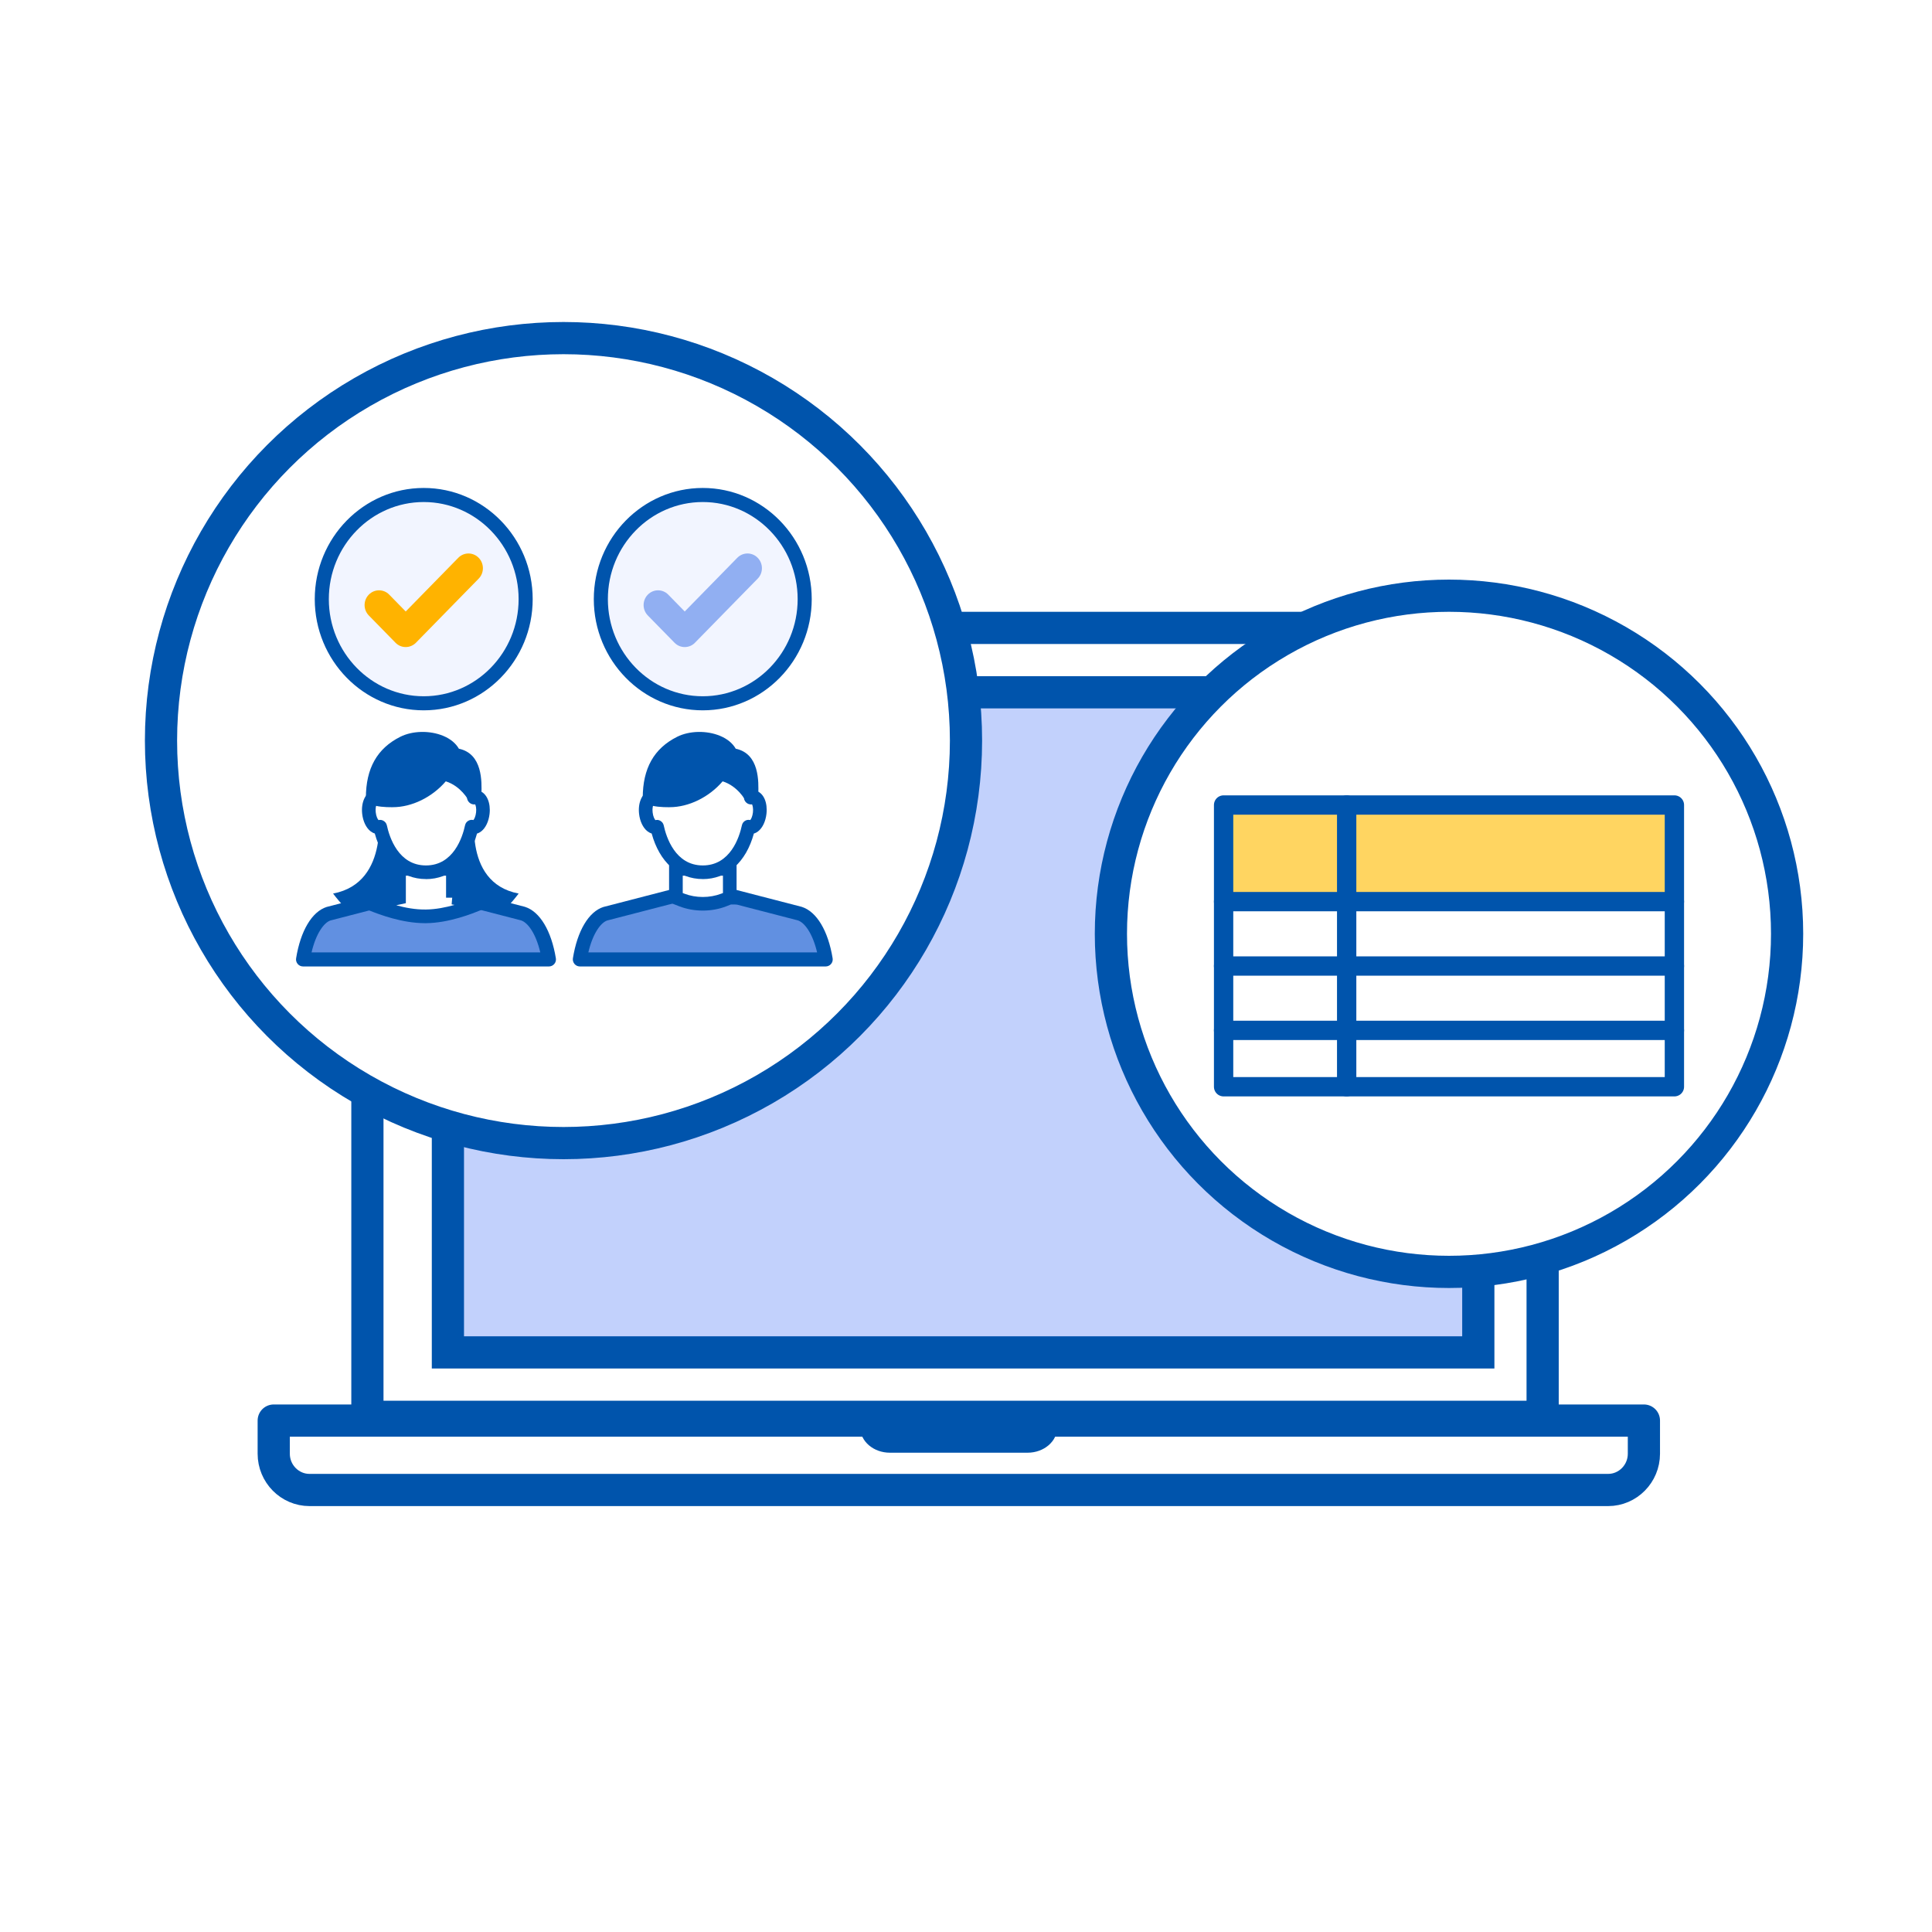
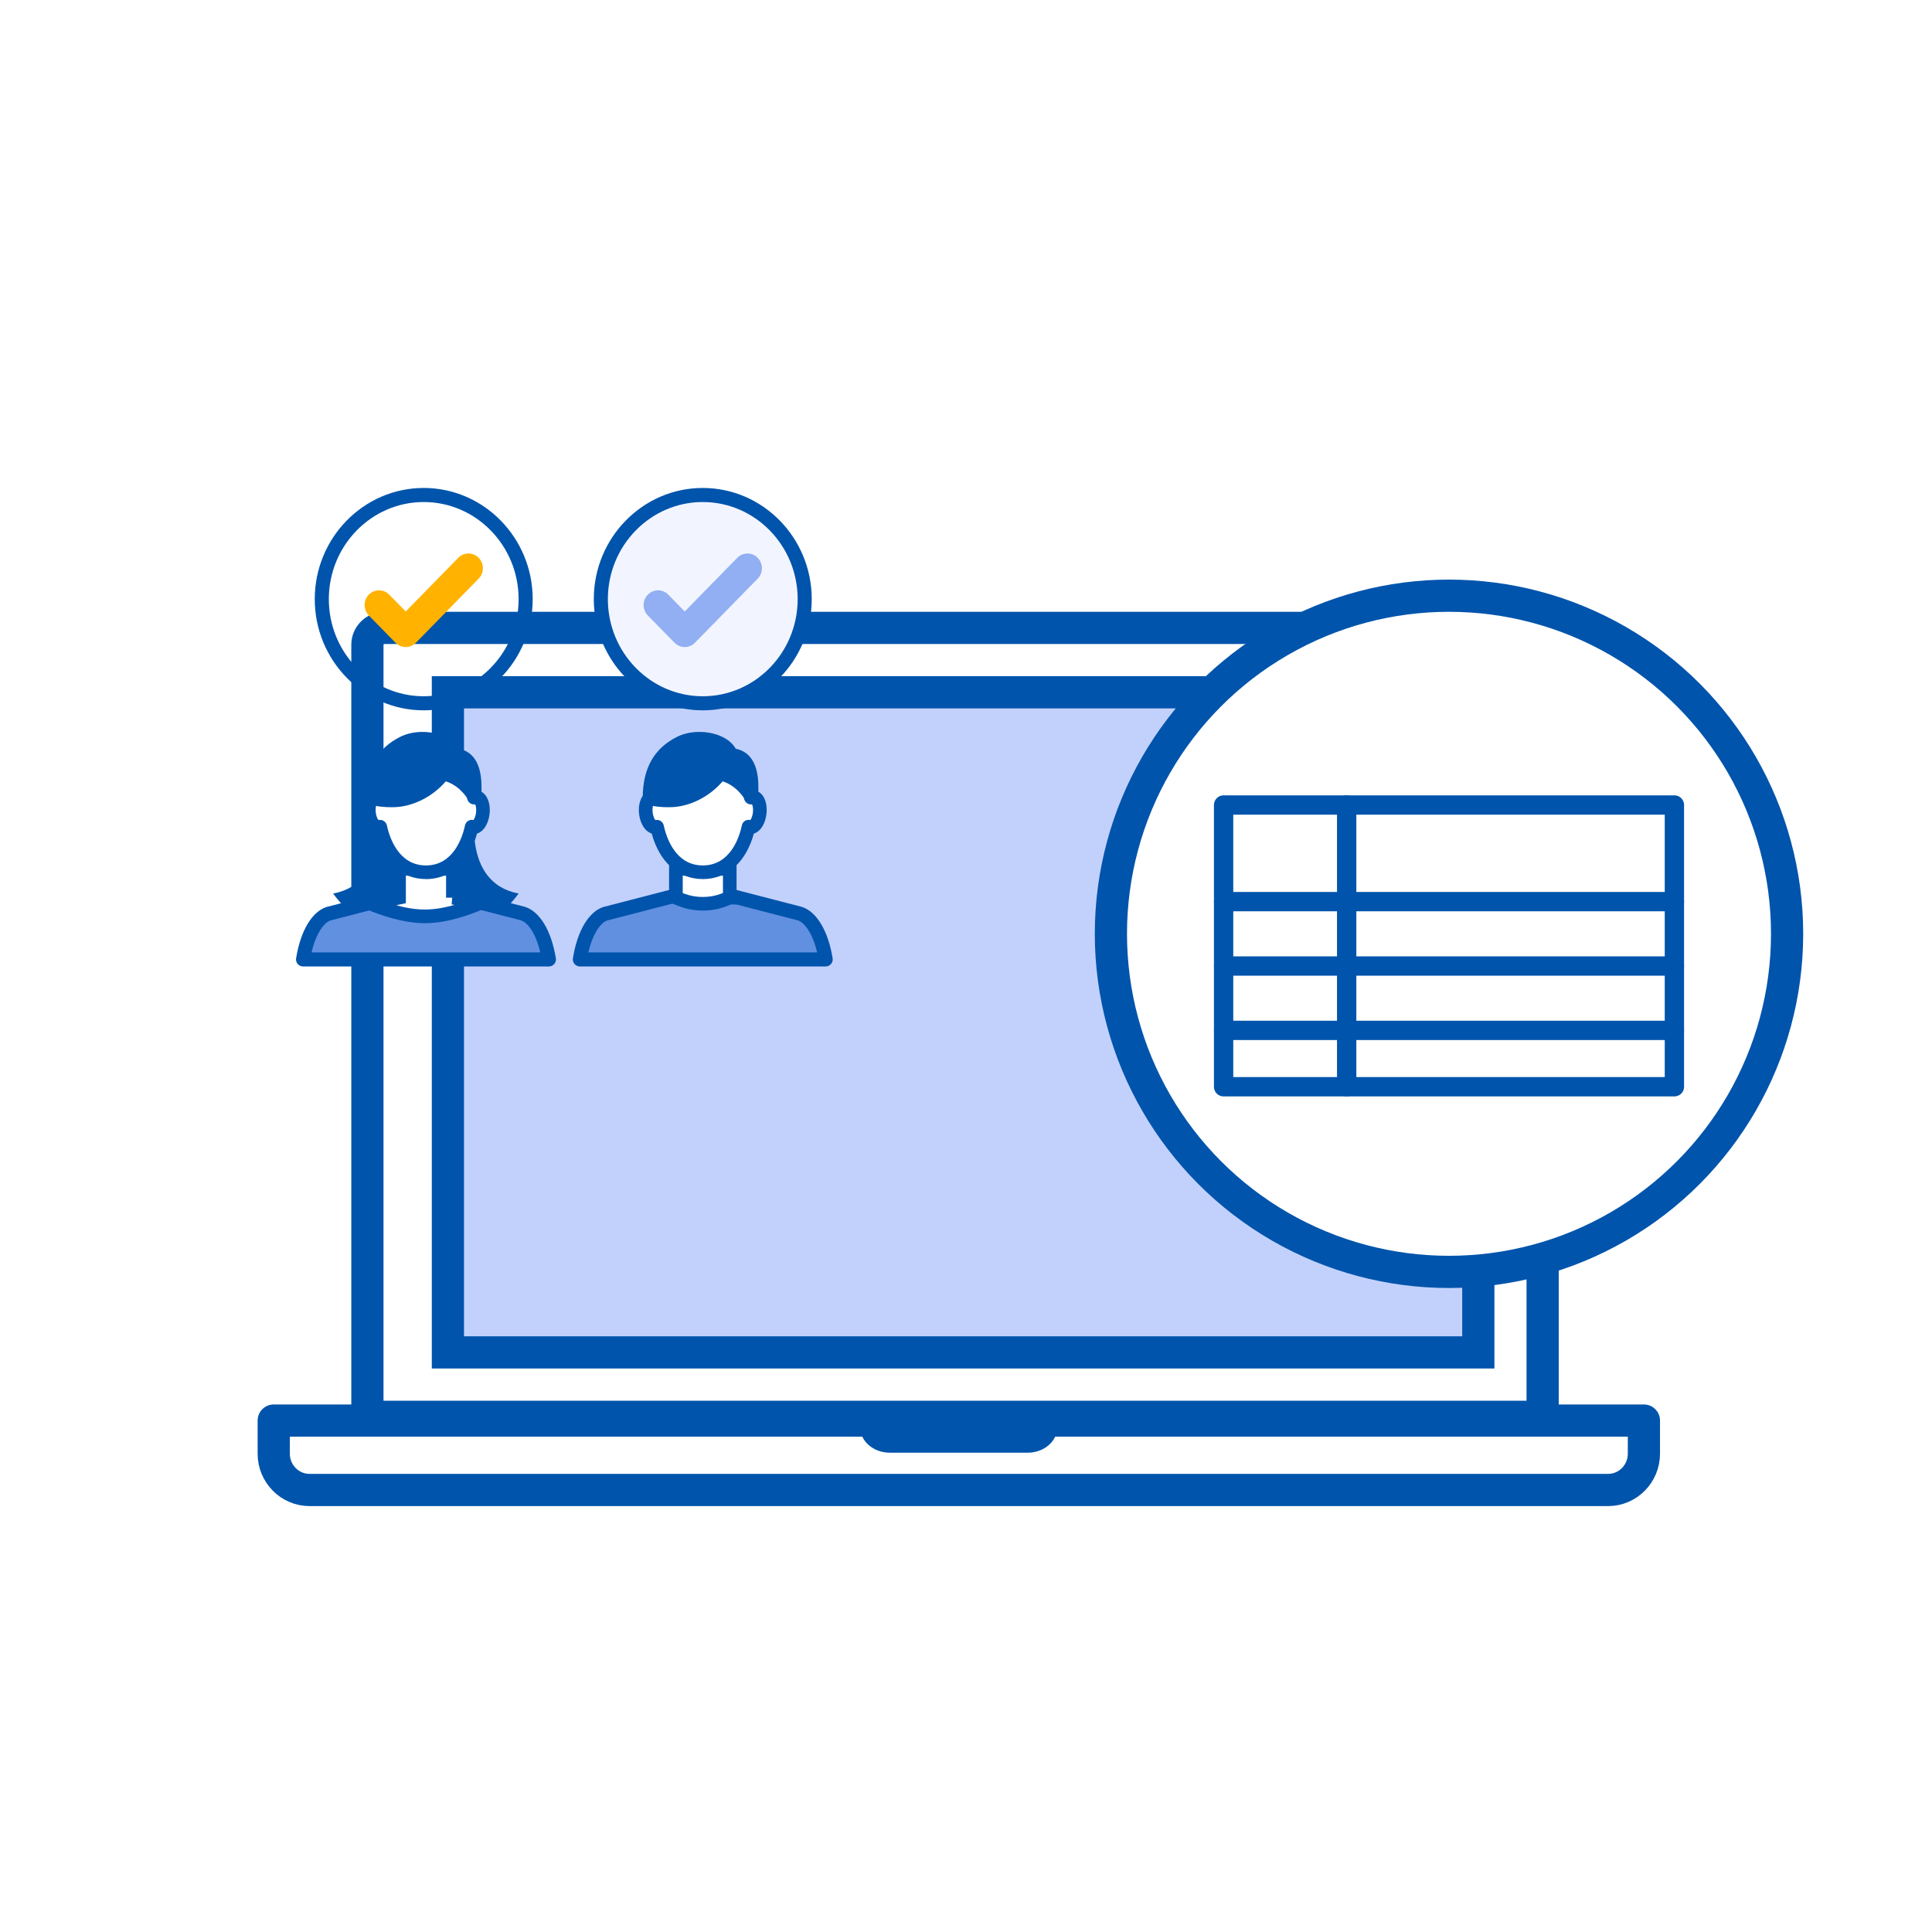
<svg xmlns="http://www.w3.org/2000/svg" fill="none" height="60" viewBox="0 0 60 60" width="60">
  <rect x="0" y="0" width="60" height="60" fill="#333333" stroke="none" />
  <clipPath id="a">
    <path d="m0 0h60v60h-60z" />
  </clipPath>
  <g clip-path="url(#a)">
    <path d="m0 0h60v60h-60z" fill="#fff" />
    <path d="m46.097 21.341h-32.641v21.402h32.641z" fill="#c3d0f7" />
    <path d="m47.91 44h-36.5v-23.978c0-.288.238-.522.53-.522h35.438c.292 0 .53.234.53.522v23.978z" fill="#fff" stroke="#0054ac" stroke-linejoin="round" stroke-miterlimit="10" />
    <path d="m45.91 21.5h-32v20.5h32z" fill="#c2d1fc" stroke="#0054ac" stroke-miterlimit="10" />
    <path d="m51.053 44.117v1.03c0 .62-.5 1.126-1.111 1.126h-40.33c-.612 0-1.111-.506-1.111-1.126v-1.03z" fill="#fff" stroke="#0054ac" stroke-linejoin="round" stroke-miterlimit="10" />
    <path d="m32.833 44.328c0 .434-.411.787-.919.787h-4.279c-.506 0-.919-.351-.919-.787z" fill="#0054ac" />
    <circle cx="45" cy="29" fill="#fff" r="10.5" stroke="#0054ac" />
    <path d="m52 25h-14v8.75h14z" fill="#fff" fill-opacity=".9" />
-     <path clip-rule="evenodd" d="m38 28h14v-3h-14z" fill="#ffd561" fill-rule="evenodd" />
    <g stroke="#0054ac">
      <path d="m41.822 33.75v-8.75" stroke-linecap="round" stroke-linejoin="round" stroke-width=".6" />
      <path d="m38 28h14" stroke-linecap="round" stroke-linejoin="round" stroke-width=".6" />
      <path d="m38 30h14" stroke-linecap="round" stroke-linejoin="round" stroke-width=".6" />
      <path d="m38 32h14" stroke-linecap="round" stroke-linejoin="round" stroke-width=".6" />
      <path d="m52 25h-14v8.75h14z" stroke-linecap="round" stroke-linejoin="round" stroke-width=".6" />
-       <circle cx="17.5" cy="23" fill="#fff" r="12.5" />
    </g>
    <path d="m25.643 29.795c-.121-.742-.423-1.3-.798-1.42l-3.019-.781-3.02.781c-.375.12-.678.678-.798 1.42z" fill="#6190e1" />
    <path d="m25.643 30.014h-7.635c-.064 0-.125-.028-.166-.077-.041-.049-.06-.113-.05-.176.137-.852.491-1.448.947-1.594l3.032-.785c.036-.009.073-.009.109 0l3.019.781c.466.149.82.745.959 1.597.011.063-.007.128-.049.177-.041.049-.103.077-.166.077zm-7.37-.437h7.103c-.141-.598-.392-.928-.599-.994l-2.953-.764-2.965.767c-.197.064-.447.394-.587.99z" fill="#0054ac" />
    <path d="m22.662 27.879-.184.072c-.408.157-.894.157-1.301 0l-.185-.072v-.895h1.673v.895h-.002z" fill="#fff" />
    <path d="m21.826 28.279c-.25 0-.499-.044-.727-.132l-.32-.124v-1.252h2.096v1.318h-.174l-.147.058c-.228.088-.478.132-.728.132zm-.623-.545.049.019c.359.138.789.138 1.149 0l.051-.02v-.538h-1.249v.539z" fill="#0054ac" />
    <path d="m23.4 24.754c-.029-.004-.056.004-.083.017-.06-1.037-.65-1.553-1.492-1.553s-1.434.515-1.491 1.553c-.027-.014-.054-.021-.083-.017-.137.017-.223.24-.194.496.029.258.163.452.298.436.017-.002.033-.008.048-.015.173.804.644 1.417 1.422 1.417s1.251-.614 1.422-1.417c.015.008.031.014.048.015.137.017.269-.179.298-.436.029-.256-.057-.479-.194-.496z" fill="#fff" />
    <path d="m21.826 27.3c-.76 0-1.345-.526-1.588-1.415-.047-.014-.092-.039-.135-.072-.135-.107-.23-.308-.256-.537-.038-.339.085-.624.293-.707.122-.981.741-1.559 1.685-1.559s1.561.578 1.685 1.558c.211.082.332.363.293.708-.026.232-.122.434-.257.54-.042.033-.087.057-.134.07-.242.89-.827 1.415-1.588 1.415zm-1.424-1.838c.032 0 .064.007.093.022.058.029.102.081.116.143.081.376.361 1.25 1.215 1.25.855 0 1.135-.874 1.215-1.249.014-.064.056-.118.114-.146.046-.022.097-.027.145-.014.027-.033.069-.113.083-.239.014-.121-.009-.208-.027-.25-.049.007-.101-.001-.144-.027-.06-.036-.102-.097-.106-.166-.05-.872-.505-1.353-1.28-1.353s-1.232.481-1.28 1.353c-.004.072-.043.136-.106.172-.045.025-.096.034-.146.024-.018.043-.04.129-.026.247.014.129.058.208.085.24.016-.004.032-.006.049-.006z" fill="#0054ac" />
    <path d="m23.334 24.756c.006-.37.098-1.246-.631-1.312-.158-.477-1.044-.641-1.578-.374-.799.399-.953 1.101-.953 1.708.188.068.388.08.625.08.626 0 1.223-.374 1.565-.83.668.128.972.728.972.728z" fill="#0054ac" />
    <path d="m20.797 25.069c-.265 0-.485-.015-.696-.092-.084-.03-.14-.11-.14-.199 0-.917.35-1.537 1.07-1.897.38-.19.916-.201 1.332-.028.222.092.39.231.486.399.739.155.712 1.027.7 1.411l-.003.096c-.001.098-.069.181-.164.203-.096.022-.192-.024-.236-.11-.003-.005-.232-.438-.704-.587-.421.492-1.052.803-1.645.803zm-.409-.451c.118.022.25.028.409.028.508 0 1.055-.292 1.396-.745.048-.065.129-.096.209-.081.298.058.534.195.709.342-.04-.305-.155-.482-.426-.507-.084-.007-.156-.064-.182-.145-.035-.106-.142-.201-.302-.267-.301-.125-.713-.118-.981.016-.529.264-.796.698-.832 1.358z" fill="#0054ac" />
    <path d="m14.779 25.039-1.553-.946-1.493.946s.425 2.37-1.389 2.711c.882 1.169 1.988 1.545 2.881 1.545s2.001-.376 2.882-1.545c-1.811-.343-1.327-2.711-1.327-2.711z" fill="#0054ac" />
    <path d="m17.045 29.795c-.121-.742-.423-1.3-.798-1.42l-3.02-.781-3.02.781c-.375.12-.678.678-.798 1.42h7.635z" fill="#6190e1" />
    <path d="m17.046 30.014h-7.635c-.064 0-.125-.028-.166-.077-.041-.049-.06-.113-.049-.176.137-.852.491-1.448.947-1.594l3.032-.785c.036-.009.073-.009.109 0l3.02.781c.466.149.819.745.959 1.597.011.063-.007.128-.049.177-.041.049-.103.077-.166.077zm-7.37-.437h7.103c-.141-.598-.392-.928-.598-.994l-2.953-.764-2.965.767c-.197.064-.447.394-.587.99z" fill="#0054ac" />
    <path d="m14.065 27.879.872.157c-.204.08-.957.414-1.709.423-.751.008-1.505-.312-1.709-.39l.875-.19v-.895h1.673v.895z" fill="#fff" />
    <path d="m13.201 28.67c-.724 0-1.433-.277-1.702-.382l-.722-.275 1.404-.305v-.936h2.096v.93l1.434.258-.765.3c-.272.11-.994.403-1.717.41-.009 0-.019 0-.028 0zm-.895-.556c.276.075.59.137.919.132.308-.003.621-.067.891-.143l-.09-.017.018-.208h-.191v-.683h-1.249v.854z" fill="#0054ac" />
    <path d="m14.802 24.754c-.029-.004-.056.004-.083.017-.059-1.037-.65-1.553-1.491-1.553-.842 0-1.434.515-1.492 1.553-.027-.014-.054-.021-.083-.017-.137.017-.223.24-.194.496.029.258.163.452.298.436.017-.002.033-.008.048-.015.173.804.644 1.417 1.422 1.417.778 0 1.251-.614 1.422-1.417.015.008.031.014.048.015.137.017.269-.179.298-.436.029-.256-.058-.479-.194-.496z" fill="#fff" />
    <path d="m13.228 27.3c-.76 0-1.345-.526-1.589-1.415-.047-.014-.092-.039-.135-.072-.135-.107-.23-.308-.256-.537-.038-.339.085-.624.293-.707.122-.981.741-1.559 1.685-1.559.945 0 1.562.578 1.685 1.559.208.083.332.368.293.708-.026.232-.122.434-.257.54-.042.033-.087.057-.133.07-.242.89-.827 1.415-1.589 1.415zm-1.424-1.838c.032 0 .064.007.093.022.058.029.102.081.116.143.081.376.361 1.25 1.215 1.25.854 0 1.135-.874 1.215-1.249.014-.064.056-.118.115-.146.046-.022.097-.027.144-.014.027-.033.069-.113.083-.239.014-.121-.009-.208-.028-.25-.048.008-.101-.001-.144-.027-.059-.036-.103-.097-.106-.167-.05-.872-.505-1.353-1.28-1.353-.775 0-1.232.481-1.28 1.353-.004.072-.043.136-.106.172-.045.025-.096.034-.146.024-.018.043-.04.129-.026.247.014.129.058.208.085.24.016-.004.032-.006.049-.006z" fill="#0054ac" />
    <path d="m14.737 24.756c.006-.37.098-1.246-.63-1.312-.158-.477-1.044-.641-1.578-.374-.799.399-.953 1.101-.953 1.708.188.068.388.08.625.08.626 0 1.223-.374 1.564-.83.669.128.972.728.972.728z" fill="#0054ac" />
    <path d="m12.199 25.069c-.265 0-.485-.015-.696-.092-.084-.03-.14-.11-.14-.199 0-.917.35-1.537 1.07-1.897.38-.19.915-.201 1.332-.028.222.092.39.231.486.399.739.155.712 1.027.7 1.411l-.003.096c-.001.098-.069.181-.164.203-.096.022-.192-.024-.236-.11-.002-.005-.232-.438-.704-.587-.421.492-1.052.803-1.645.803zm-.409-.451c.118.022.25.028.409.028.508 0 1.055-.292 1.395-.745.048-.065.13-.096.209-.081.299.058.534.195.71.342-.04-.305-.155-.482-.426-.507-.084-.007-.156-.064-.182-.145-.035-.106-.142-.201-.302-.267-.301-.125-.713-.118-.981.016-.529.264-.796.698-.832 1.358z" fill="#0054ac" />
-     <path d="m13.159 21.842c1.748 0 3.166-1.448 3.166-3.234 0-1.786-1.417-3.235-3.166-3.235-1.748 0-3.166 1.448-3.166 3.234 0 1.786 1.417 3.234 3.166 3.234z" fill="#f2f5ff" />
    <path d="m13.159 22.06c-1.866 0-3.384-1.549-3.384-3.453 0-1.904 1.518-3.453 3.384-3.453 1.866 0 3.384 1.549 3.384 3.453 0 1.904-1.518 3.453-3.384 3.453zm0-6.469c-1.625 0-2.947 1.353-2.947 3.016s1.322 3.016 2.947 3.016 2.947-1.353 2.947-3.016-1.322-3.016-2.947-3.016z" fill="#0054ac" />
    <path d="m12.6 20.095c-.116 0-.229-.044-.317-.134l-.829-.847c-.175-.179-.175-.469 0-.647.175-.179.46-.179.634 0l.512.523 1.632-1.667c.175-.179.46-.179.634 0 .175.178.175.469 0 .647l-1.949 1.991c-.088.089-.204.134-.317.134z" fill="#ffb300" />
    <path d="m21.826 21.842c1.748 0 3.166-1.448 3.166-3.234 0-1.786-1.417-3.235-3.166-3.235-1.748 0-3.166 1.448-3.166 3.234 0 1.786 1.417 3.234 3.166 3.234z" fill="#f2f5ff" />
    <path d="m21.825 22.06c-1.866 0-3.384-1.549-3.384-3.453 0-1.904 1.518-3.453 3.384-3.453 1.866 0 3.384 1.549 3.384 3.453 0 1.904-1.518 3.453-3.384 3.453zm0-6.469c-1.625 0-2.947 1.353-2.947 3.016s1.322 3.016 2.947 3.016 2.947-1.353 2.947-3.016-1.322-3.016-2.947-3.016z" fill="#0054ac" />
    <path d="m21.265 20.095c-.116 0-.229-.044-.317-.134l-.829-.847c-.175-.179-.175-.469 0-.647.175-.179.46-.179.634 0l.512.523 1.632-1.667c.175-.179.46-.179.634 0 .175.178.175.469 0 .647l-1.949 1.991c-.086.089-.202.134-.317.134z" fill="#91aff2" />
  </g>
</svg>